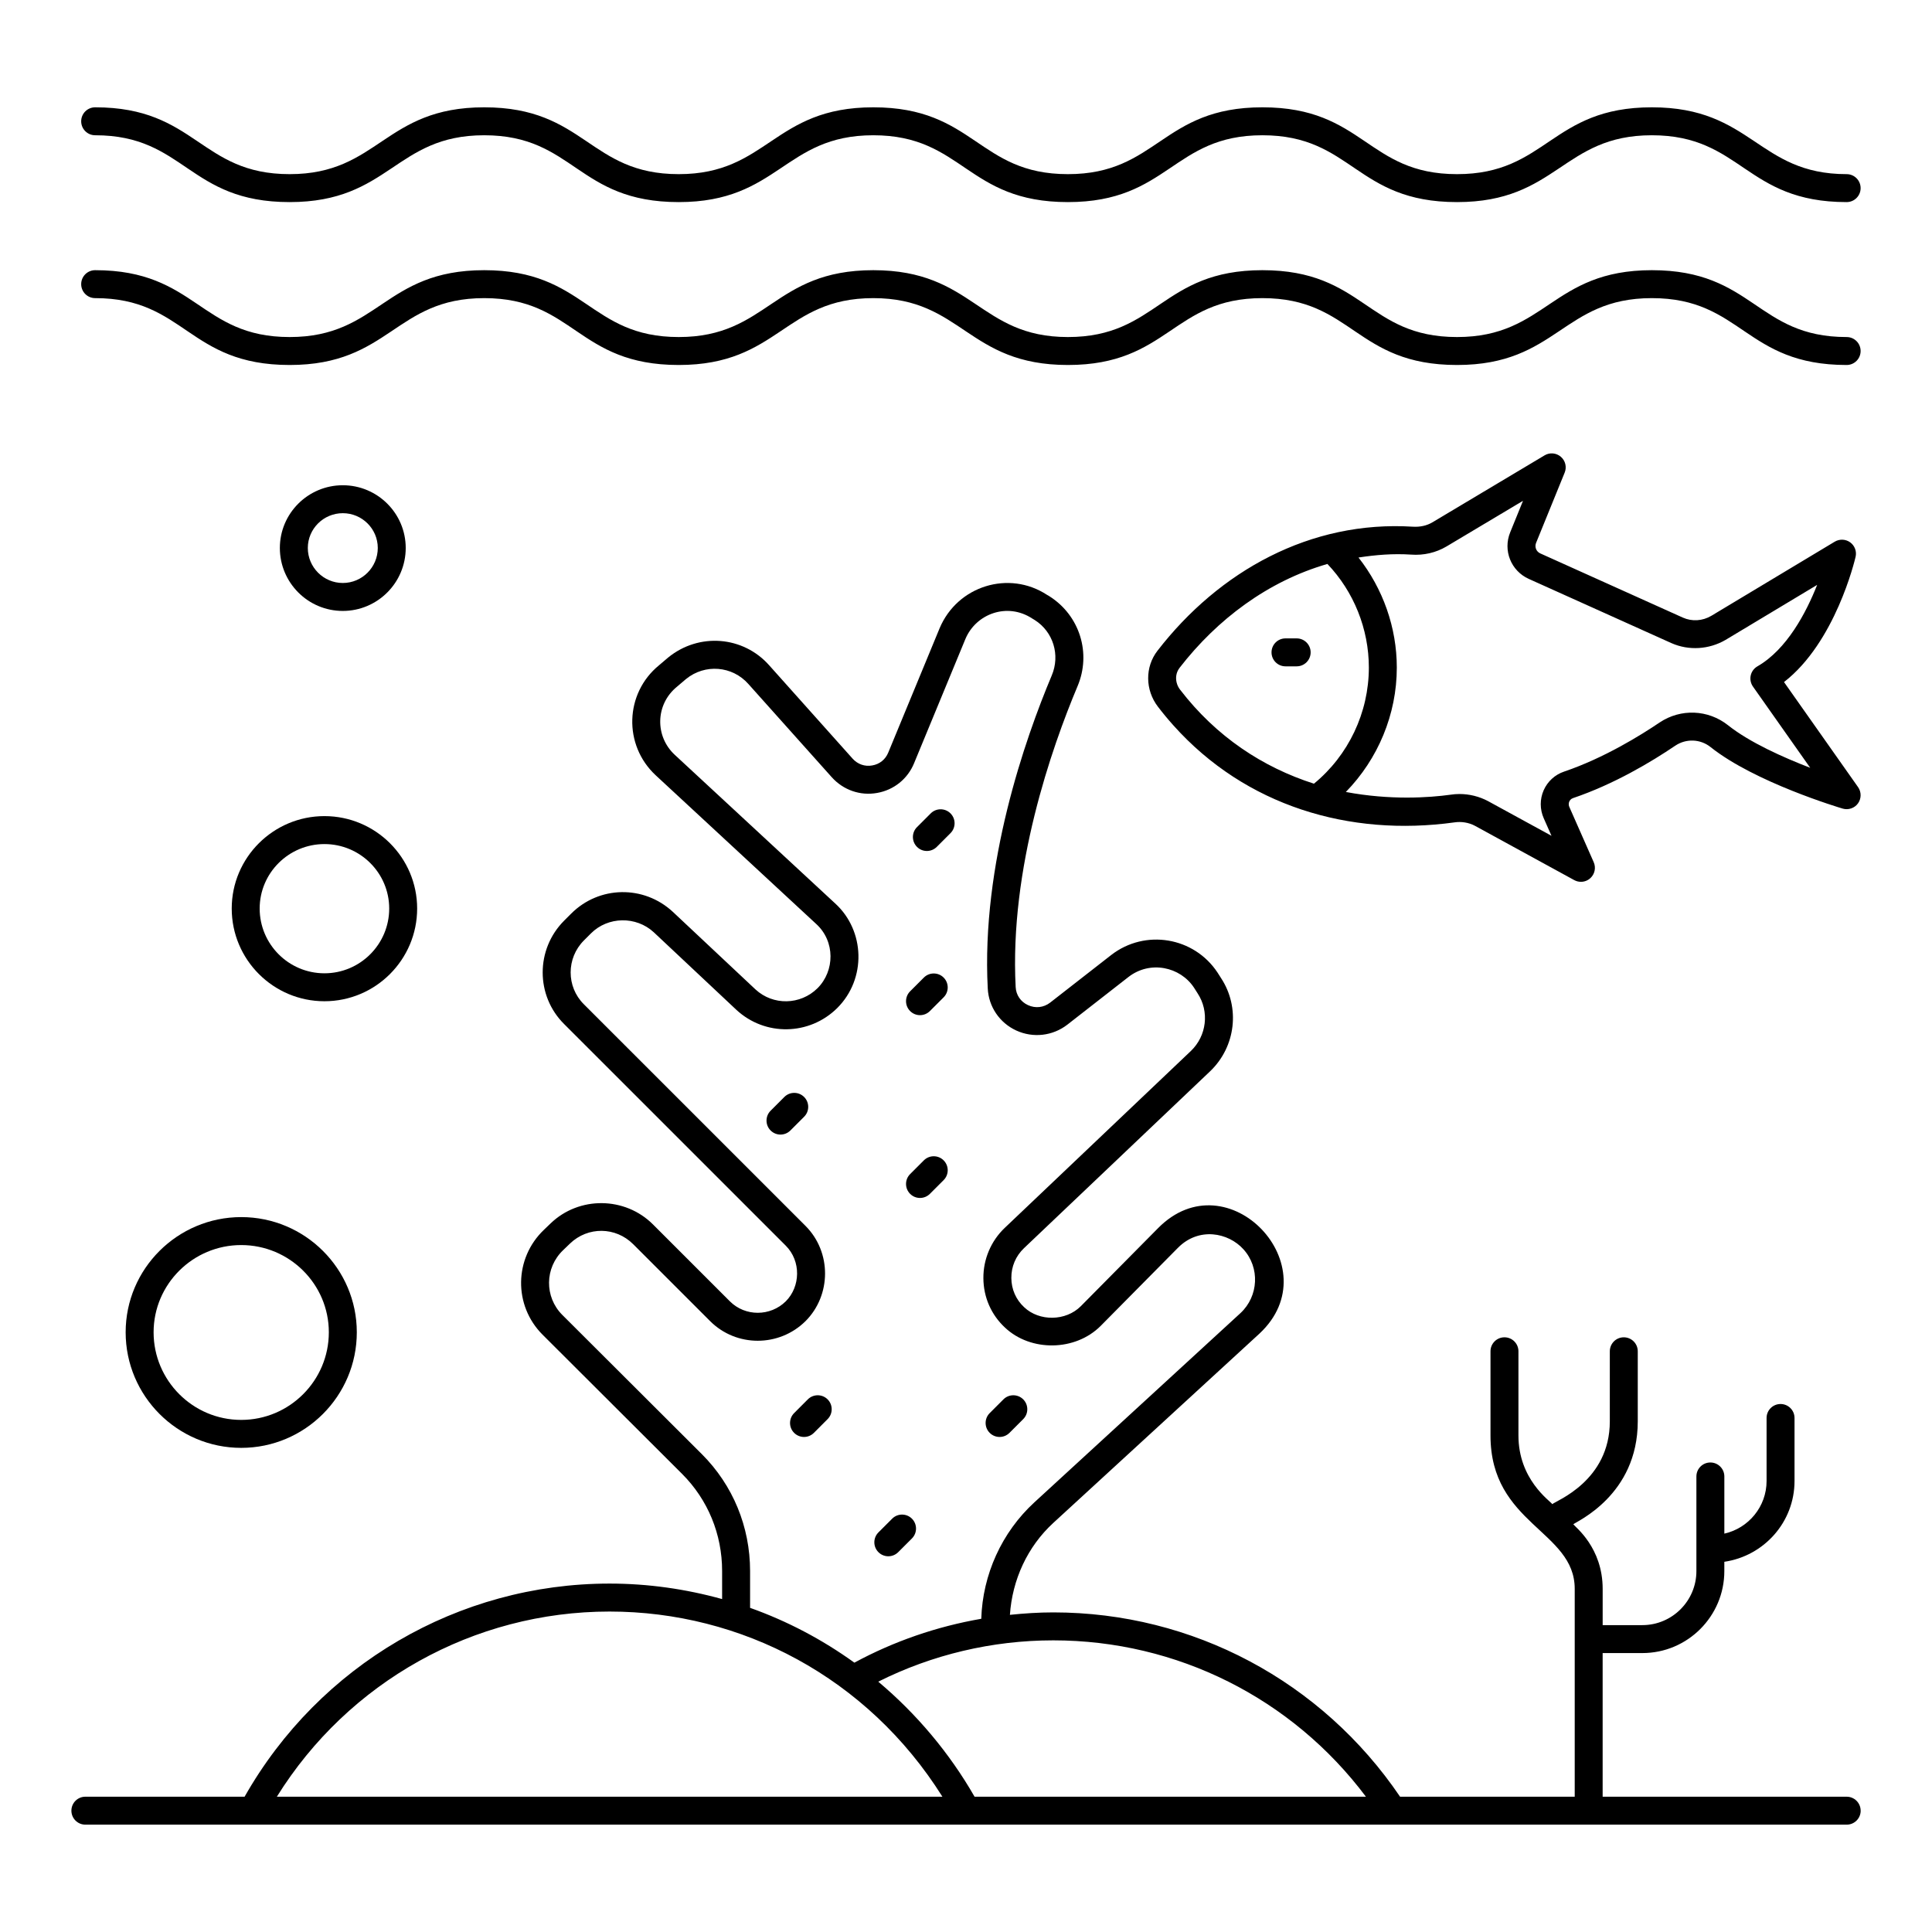
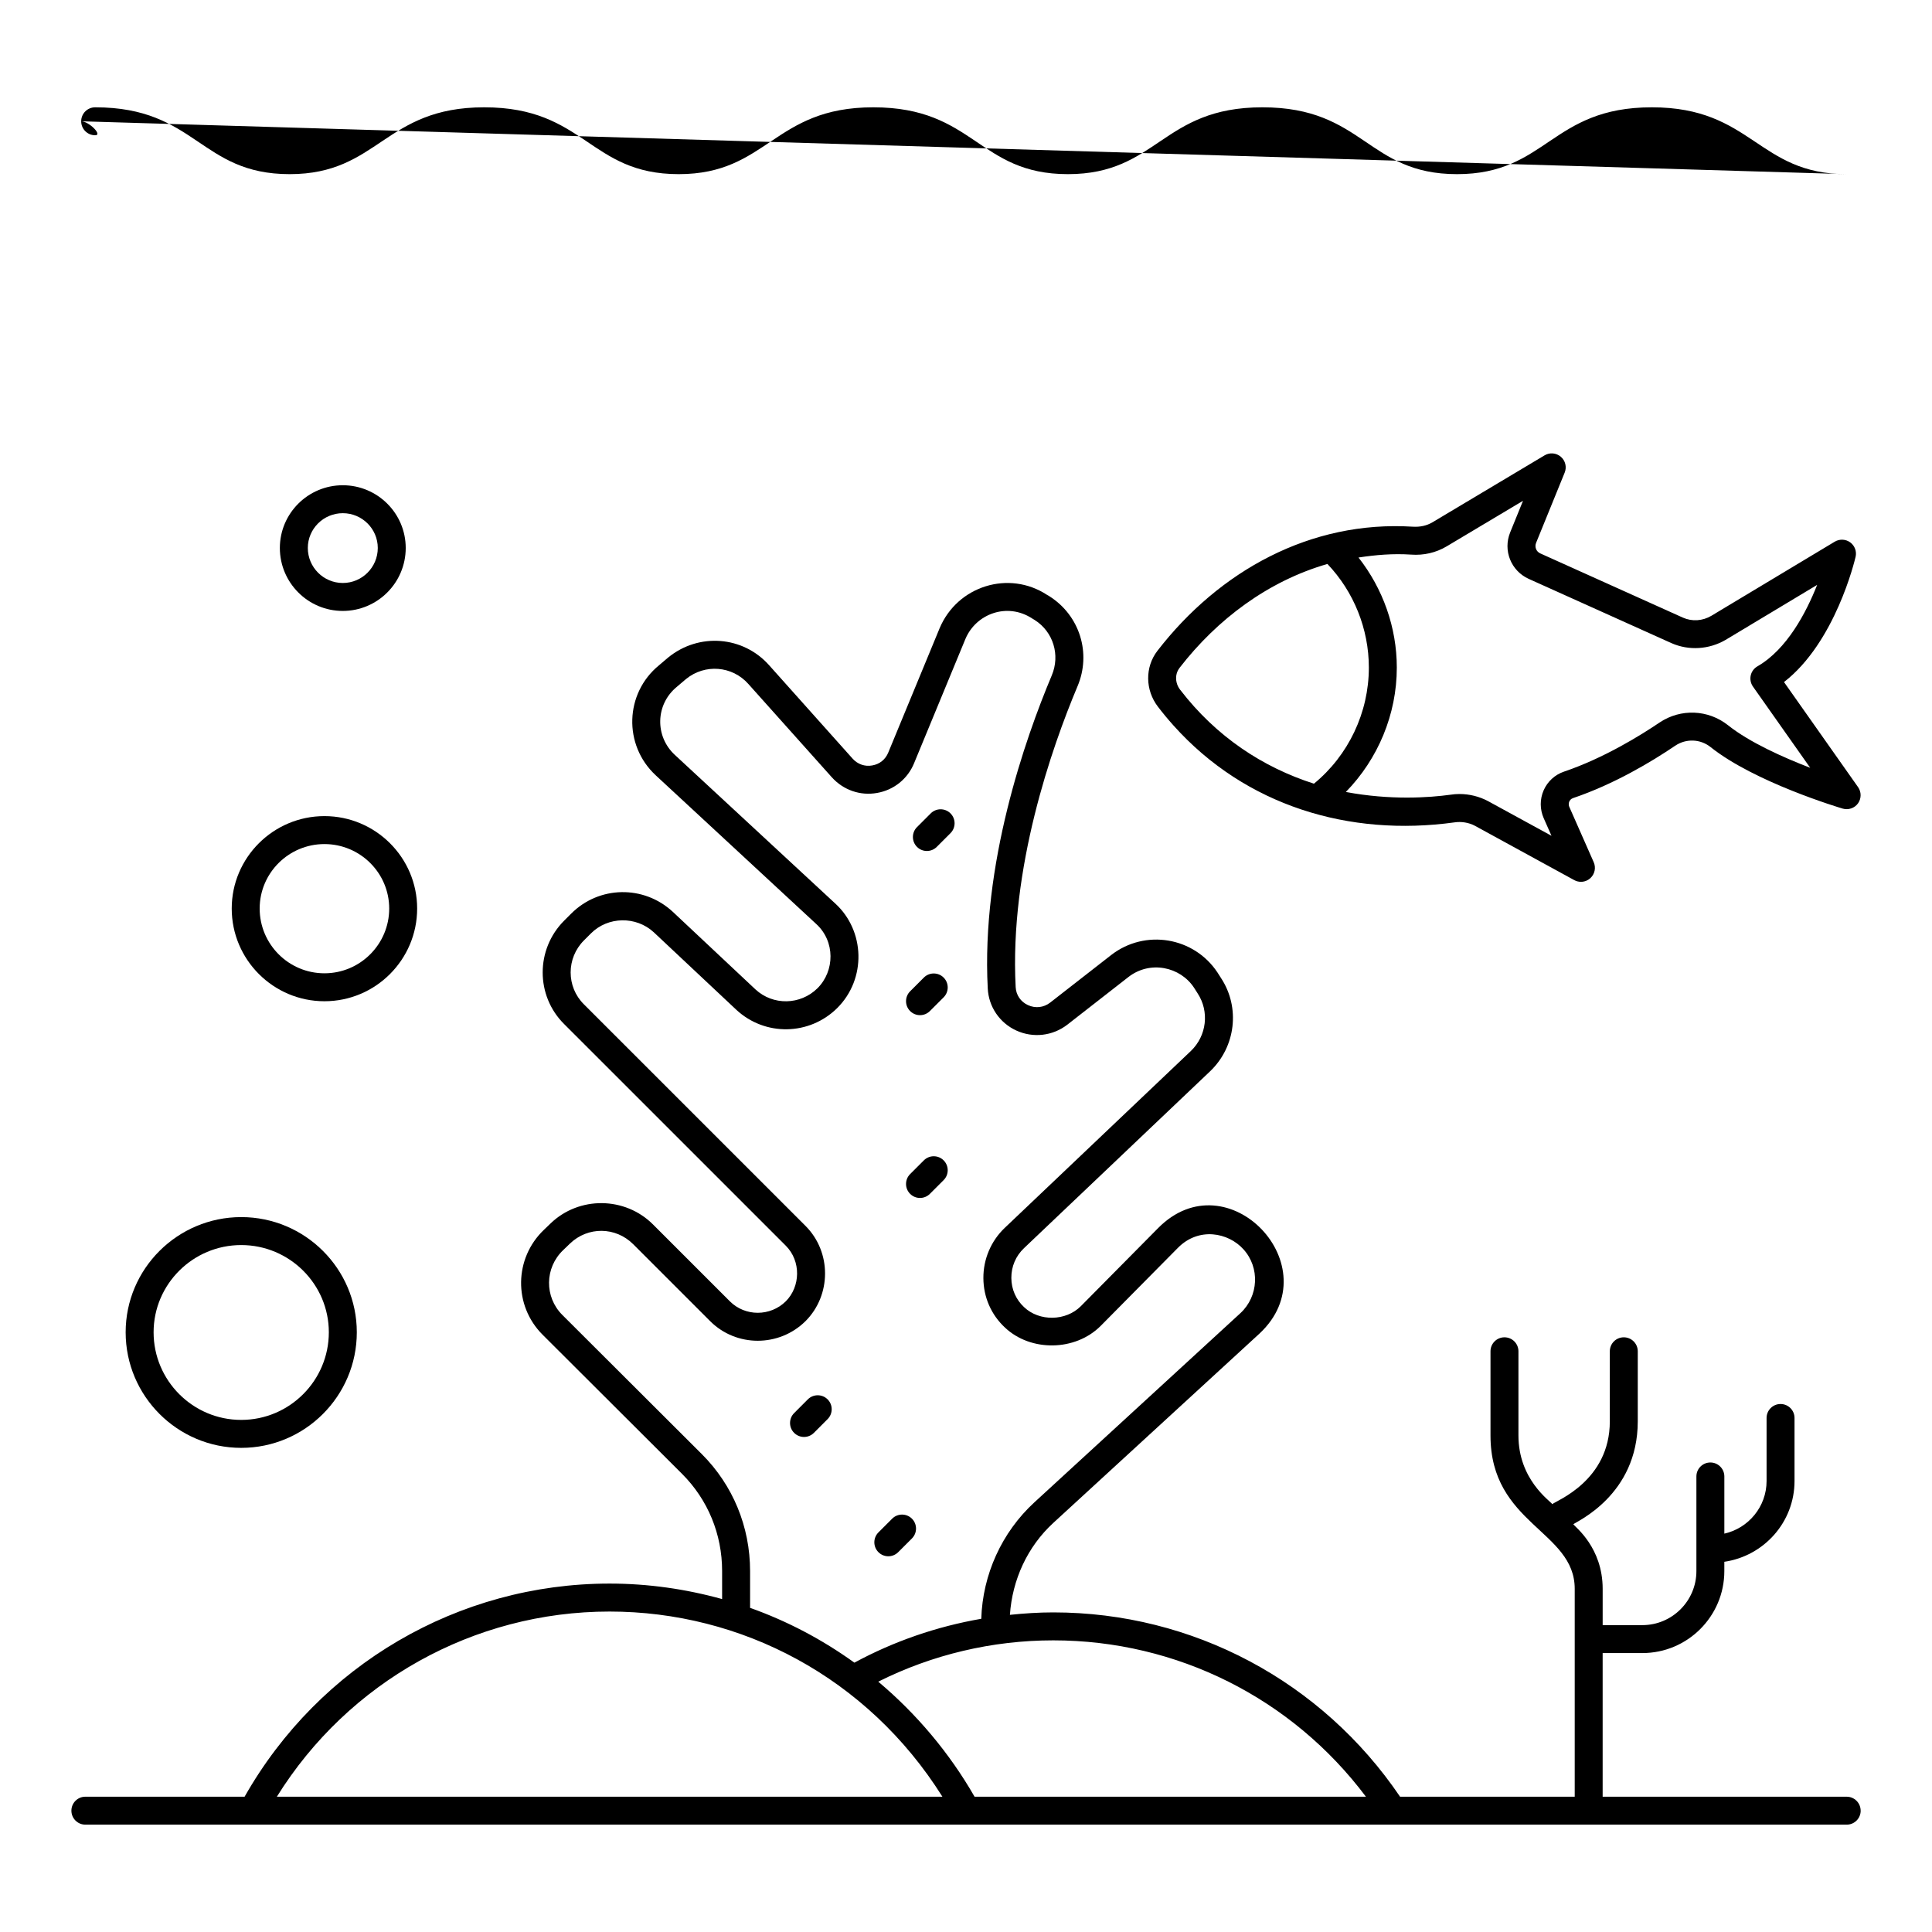
<svg xmlns="http://www.w3.org/2000/svg" fill="#000000" width="800px" height="800px" version="1.1" viewBox="144 144 512 512">
  <g>
    <path d="m637.09 623.85c0-2.047-1.656-3.703-3.703-3.703h-64.668v-38.066h10.52c11.98 0 21.727-9.746 21.727-21.727v-2.465c10.492-1.531 18.602-10.5 18.602-21.41v-16.699c0-2.047-1.656-3.703-3.703-3.703s-3.703 1.656-3.703 3.703v16.699c0 6.816-4.801 12.516-11.191 13.949v-15.152c0-2.047-1.656-3.703-3.703-3.703s-3.703 1.656-3.703 3.703v25.078c0 7.894-6.426 14.32-14.32 14.32h-10.52v-9.621c0-10.93-7.254-16.359-7.781-17.102 0.742-0.719 17.082-7.656 17.082-27.281v-18.566c0-2.047-1.656-3.703-3.703-3.703s-3.703 1.656-3.703 3.703v18.566c0 15.797-14.23 21.023-15.242 21.941-0.723-0.973-8.973-6.566-8.973-18.188v-22.32c0-2.047-1.656-3.703-3.703-3.703-2.047 0-3.703 1.656-3.703 3.703v22.32c0 23.57 22.32 25.191 22.32 40.625v55.098h-46.285c-20.742-30.605-54.922-48.844-91.902-48.844-3.852 0-7.684 0.254-11.492 0.648 0.621-9.262 4.625-18.051 11.5-24.363l54.641-50.176c18.973-17.691-8.438-46.629-26.887-27.93l-20.461 20.672c-3.973 3.992-10.992 4.09-15.02 0.27-2.172-2.012-3.379-4.762-3.394-7.742-0.023-3.023 1.172-5.832 3.356-7.906l49.344-46.898c6.785-6.504 7.981-16.902 2.879-24.664l-0.941-1.477c-6.234-9.438-19.176-11.59-28.137-4.676l-16.215 12.641c-1.715 1.324-3.898 1.578-5.883 0.664-1.934-0.891-3.148-2.668-3.258-4.773-1.664-31.473 9.551-63.445 16.379-79.691 3.727-8.762 0.621-18.789-7.453-23.898l-0.629-0.367c-10.082-6.598-23.711-2.387-28.441 8.828l-13.625 32.984c-0.746 1.824-2.285 3.066-4.234 3.402-1.953 0.363-3.871-0.312-5.203-1.793l-22.082-24.707c-6.902-7.82-18.676-8.754-26.828-2.082l-2.41 2.047c-9.066 7.414-9.516 21.137-0.84 29.172l42.516 39.383c5.031 4.586 4.938 12.422 0.332 17.023-4.543 4.484-11.777 4.625-16.438 0.312l-21.895-20.555c-7.707-7.148-19.543-6.938-26.945 0.469l-1.859 1.859c-7.598 7.598-7.578 19.91 0 27.414l58.715 58.707c4.133 4.133 3.894 10.887 0.016 14.766-4.109 4.043-10.746 4.051-14.797 0.016l-20.391-20.391c-7.422-7.422-19.602-7.539-27.141-0.273l-1.766 1.699c-7.891 7.519-8.113 20.02-0.367 27.777l36.988 36.906c6.836 6.836 10.602 15.977 10.602 25.73v7.441c-9.613-2.664-19.602-4.106-29.832-4.106-40.102 0-76.922 21.605-96.715 56.48h-42.195c-2.047 0-3.703 1.656-3.703 3.703 0 2.047 1.656 3.703 3.703 3.703h466.77c2.047 0 3.703-1.656 3.703-3.703zm-307.09-94.484-36.988-36.906c-4.75-4.75-4.695-12.477 0.254-17.184l1.781-1.715c4.746-4.566 12.105-4.484 16.766 0.172l20.391 20.391c6.93 6.918 18.254 6.918 25.258 0 6.863-6.863 6.965-18.293 0-25.258l-58.73-58.723c-4.676-4.633-4.672-12.238 0.016-16.922l1.859-1.859c4.508-4.516 11.969-4.629 16.656-0.297l21.895 20.562c7.59 7.027 19.324 6.832 26.711-0.477 7.801-7.769 7.375-20.516-0.543-27.734l-42.492-39.367c-5.32-4.914-5.168-13.363 0.543-18.039l2.41-2.047c5.008-4.102 12.277-3.523 16.547 1.309l22.105 24.715c3.047 3.387 7.547 4.957 11.996 4.152 4.449-0.773 8.117-3.734 9.812-7.894l13.609-32.941c2.832-6.695 11.105-9.699 17.668-5.406l0.672 0.406c4.922 3.109 6.824 9.289 4.523 14.711-7.074 16.836-18.695 50.012-16.953 82.953 0.238 4.832 3.133 9.094 7.555 11.129 4.465 2.047 9.645 1.453 13.531-1.547l16.207-12.641c5.746-4.453 13.719-2.707 17.371 2.844l0.934 1.469c3.184 4.832 2.43 11.273-1.766 15.297l-49.336 46.887c-3.633 3.453-5.695 8.305-5.656 13.328 0.027 5.051 2.078 9.711 5.738 13.102 6.809 6.426 18.609 6.293 25.344-0.457l20.469-20.688c5.519-5.586 13.359-4.078 17.379 0.398 4.387 4.852 4.016 12.41-0.789 16.887l-54.621 50.156c-8.664 7.961-13.719 19.148-14.082 30.863-11.781 2.039-23.148 5.957-33.625 11.625-8.594-6.188-17.871-11.051-27.641-14.523v-9.762c-0.008-11.738-4.543-22.734-12.777-30.969zm-112.63 90.781c18.922-30.426 52.145-49.07 88.164-49.07 34.867 0 68.336 17.398 88.215 49.07h-176.38zm184.9 0c-6.648-11.602-15.387-21.969-25.523-30.488 14.27-7.156 30.184-10.949 46.379-10.949 32.82 0 63.301 15.367 82.859 41.438z" />
    <path d="m387.81 413.03c0.949 0 1.895-0.363 2.621-1.086l3.641-3.641c1.445-1.445 1.445-3.793 0-5.238-1.445-1.445-3.793-1.445-5.238 0l-3.641 3.641c-1.445 1.445-1.445 3.793 0 5.238 0.723 0.723 1.672 1.086 2.617 1.086z" />
-     <path d="m351.86 434.71-3.641 3.641c-1.445 1.445-1.445 3.793 0 5.238 0.723 0.723 1.672 1.086 2.621 1.086s1.895-0.363 2.621-1.086l3.641-3.641c1.445-1.445 1.445-3.793 0-5.238-1.453-1.449-3.797-1.449-5.242 0z" />
    <path d="m389.63 369.52c0.949 0 1.895-0.363 2.621-1.086l3.641-3.641c1.445-1.445 1.445-3.793 0-5.238-1.445-1.445-3.793-1.445-5.238 0l-3.641 3.641c-1.445 1.445-1.445 3.793 0 5.238 0.723 0.727 1.672 1.086 2.617 1.086z" />
-     <path d="m408.9 524.81c0.949 0 1.895-0.363 2.621-1.086l3.641-3.641c1.445-1.445 1.445-3.793 0-5.238-1.445-1.445-3.793-1.445-5.238 0l-3.641 3.641c-1.445 1.445-1.445 3.793 0 5.238 0.723 0.723 1.668 1.086 2.617 1.086z" />
    <path d="m379.41 556.43c0.949 0 1.895-0.363 2.621-1.086l3.641-3.641c1.445-1.445 1.445-3.793 0-5.238-1.445-1.445-3.793-1.445-5.238 0l-3.641 3.641c-1.445 1.445-1.445 3.793 0 5.238 0.723 0.723 1.668 1.086 2.617 1.086z" />
    <path d="m357.07 524.81c0.949 0 1.895-0.363 2.621-1.086l3.633-3.641c1.445-1.445 1.445-3.797 0-5.238-1.445-1.445-3.793-1.445-5.238 0l-3.633 3.641c-1.445 1.445-1.445 3.797 0 5.238 0.723 0.723 1.672 1.086 2.617 1.086z" />
    <path d="m387.81 461.47c0.949 0 1.895-0.363 2.621-1.086l3.641-3.641c1.445-1.445 1.445-3.793 0-5.238-1.445-1.445-3.793-1.445-5.238 0l-3.641 3.641c-1.445 1.445-1.445 3.793 0 5.238 0.723 0.727 1.672 1.086 2.617 1.086z" />
    <path d="m177.3 497.07c0 16.887 13.738 30.629 30.629 30.629 16.887 0 30.629-13.738 30.629-30.629 0-16.828-13.738-30.527-30.629-30.527-16.891 0.004-30.629 13.699-30.629 30.527zm30.625-23.117c12.801 0 23.219 10.367 23.219 23.117 0 12.801-10.418 23.219-23.219 23.219-12.797 0-23.219-10.418-23.219-23.219 0-12.746 10.422-23.117 23.219-23.117z" />
    <path d="m251.52 289.22c0-9.168-7.481-16.625-16.676-16.625-9.199 0-16.68 7.457-16.68 16.625 0 9.203 7.481 16.684 16.676 16.684 9.199 0 16.68-7.481 16.68-16.684zm-25.945 0c0-5.078 4.16-9.219 9.27-9.219s9.27 4.137 9.27 9.219c0 5.117-4.16 9.277-9.27 9.277s-9.27-4.164-9.27-9.277z" />
    <path d="m205.41 384.77c0 13.551 11.02 24.57 24.57 24.57 13.551 0 24.57-11.02 24.57-24.57 0-13.5-11.02-24.492-24.57-24.492-13.551 0.004-24.57 10.992-24.57 24.492zm24.57-17.082c9.465 0 17.164 7.664 17.164 17.082 0 9.465-7.699 17.164-17.164 17.164-9.465 0-17.164-7.699-17.164-17.164 0-9.418 7.699-17.082 17.164-17.082z" />
    <path d="m636.41 352.6-19.629-27.848c13.59-10.527 18.738-32.203 18.973-33.195 0.332-1.445-0.23-2.953-1.434-3.828-1.195-0.867-2.801-0.941-4.09-0.18l-32.703 19.645c-2.352 1.391-5.121 1.562-7.555 0.477l-37.789-17.016c-1.055-0.477-1.547-1.691-1.113-2.769l7.582-18.633c0.602-1.477 0.195-3.168-1.012-4.203-1.215-1.043-2.953-1.195-4.312-0.375l-29.766 17.77c-1.477 0.867-3.219 1.25-5.129 1.137-27.141-1.703-51.312 11.695-67.699 32.883-3.328 4.297-3.269 10.398 0.137 14.832 1.324 1.727 2.699 3.383 4.125 4.973 19.094 21.316 46.602 29.531 74.473 25.668 1.793-0.273 3.785 0.043 5.383 0.898l26.328 14.398c0.559 0.305 1.172 0.457 1.781 0.457 0.906 0 1.809-0.332 2.504-0.977 1.172-1.07 1.527-2.769 0.883-4.227l-6.461-14.645c-0.273-0.629-0.121-1.164-0.008-1.426 0.109-0.254 0.383-0.703 0.977-0.906 10.867-3.676 20.75-9.594 27.109-13.898 2.894-1.938 6.664-1.789 9.379 0.391 11.699 9.312 34.043 16.004 34.984 16.285 1.504 0.441 3.148-0.109 4.066-1.391 0.91-1.281 0.918-3.012 0.016-4.297zm-144.2-0.914c-13.523-4.328-25.875-12.426-35.469-24.91-0.34-0.441-0.598-0.922-0.777-1.418-0.523-1.465-0.344-3.113 0.625-4.356v-0.008c9.965-12.871 23.434-22.992 39.191-27.539 6.996 7.344 10.98 17.227 10.98 27.461-0.004 11.918-5.406 23.273-14.551 30.77zm109.74-15.488c-5.254-4.168-12.531-4.473-18.125-0.738-4.914 3.328-14.738 9.441-25.352 13.031-2.402 0.809-4.363 2.613-5.383 4.934-1.035 2.344-1.035 5.043 0.008 7.402l2.062 4.668-16.793-9.18c-2.336-1.246-4.969-1.895-7.59-1.895-0.805 0-1.605 0.066-2.394 0.188-5.582 0.773-15.918 1.496-27.719-0.727 8.523-8.738 13.504-20.574 13.504-32.961 0-10.625-3.672-20.918-10.152-29.172 4.586-0.703 9.191-1.086 13.934-0.773 3.344 0.254 6.606-0.516 9.383-2.156l20.281-12.105-3.406 8.379c-1.945 4.789 0.223 10.195 4.934 12.32l37.812 17.023c4.594 2.027 9.941 1.707 14.355-0.867l24.254-14.57c-2.894 7.32-8.004 17.09-15.832 21.59-0.906 0.52-1.547 1.395-1.773 2.41-0.223 1.02-0.008 2.082 0.586 2.938l15.18 21.539c-7.062-2.719-16.043-6.715-21.773-11.277z" />
-     <path d="m487.63 313.18h-2.961c-2.047 0-3.703 1.656-3.703 3.703s1.656 3.703 3.703 3.703h2.961c2.047 0 3.703-1.656 3.703-3.703s-1.656-3.703-3.703-3.703z" />
-     <path d="m633.38 190.15c-23.586 0-24.996-17.711-51.625-17.711-26.734 0-27.793 17.711-51.625 17.711-23.875 0-24.668-17.711-51.586-17.711-26.691 0-27.75 17.711-51.543 17.711-23.828 0-24.707-17.711-51.574-17.711-26.535 0-27.902 17.711-51.559 17.711-23.781 0-24.777-17.711-51.551-17.711-26.535 0-27.902 17.711-51.559 17.711-23.77 0-24.773-17.711-51.539-17.711-2.047 0-3.703 1.656-3.703 3.703s1.656 3.703 3.703 3.703c23.852 0 24.645 17.711 51.539 17.711 26.535 0 27.902-17.711 51.559-17.711 23.863 0 24.645 17.711 51.551 17.711 26.535 0 27.902-17.711 51.559-17.711 23.828 0 24.707 17.711 51.574 17.711 26.691 0 27.75-17.711 51.543-17.711 23.875 0 24.668 17.711 51.586 17.711 26.562 0 27.945-17.711 51.625-17.711 23.852 0 24.73 17.711 51.625 17.711 2.047 0 3.703-1.656 3.703-3.703s-1.656-3.703-3.703-3.703z" />
-     <path d="m633.38 233.32c-23.891 0-24.691-17.719-51.625-17.719-26.578 0-27.934 17.719-51.625 17.719-23.875 0-24.668-17.719-51.586-17.719-26.691 0-27.75 17.719-51.543 17.719-23.574 0-24.961-17.719-51.574-17.719-26.535 0-27.902 17.719-51.559 17.719-23.781 0-24.777-17.719-51.551-17.719-26.535 0-27.902 17.719-51.559 17.719-23.77 0-24.773-17.719-51.539-17.719-2.047 0-3.703 1.656-3.703 3.703 0 2.047 1.656 3.703 3.703 3.703 23.852 0 24.645 17.719 51.539 17.719 26.535 0 27.902-17.719 51.559-17.719 23.863 0 24.645 17.719 51.551 17.719 26.535 0 27.902-17.719 51.559-17.719 23.574 0 24.961 17.719 51.574 17.719 26.691 0 27.75-17.719 51.543-17.719 23.875 0 24.668 17.719 51.586 17.719 26.562 0 27.945-17.719 51.625-17.719 23.902 0 24.676 17.719 51.625 17.719 2.047 0 3.703-1.656 3.703-3.703 0-2.047-1.656-3.703-3.703-3.703z" />
+     <path d="m633.38 190.15c-23.586 0-24.996-17.711-51.625-17.711-26.734 0-27.793 17.711-51.625 17.711-23.875 0-24.668-17.711-51.586-17.711-26.691 0-27.75 17.711-51.543 17.711-23.828 0-24.707-17.711-51.574-17.711-26.535 0-27.902 17.711-51.559 17.711-23.781 0-24.777-17.711-51.551-17.711-26.535 0-27.902 17.711-51.559 17.711-23.77 0-24.773-17.711-51.539-17.711-2.047 0-3.703 1.656-3.703 3.703s1.656 3.703 3.703 3.703s-1.656-3.703-3.703-3.703z" />
  </g>
</svg>